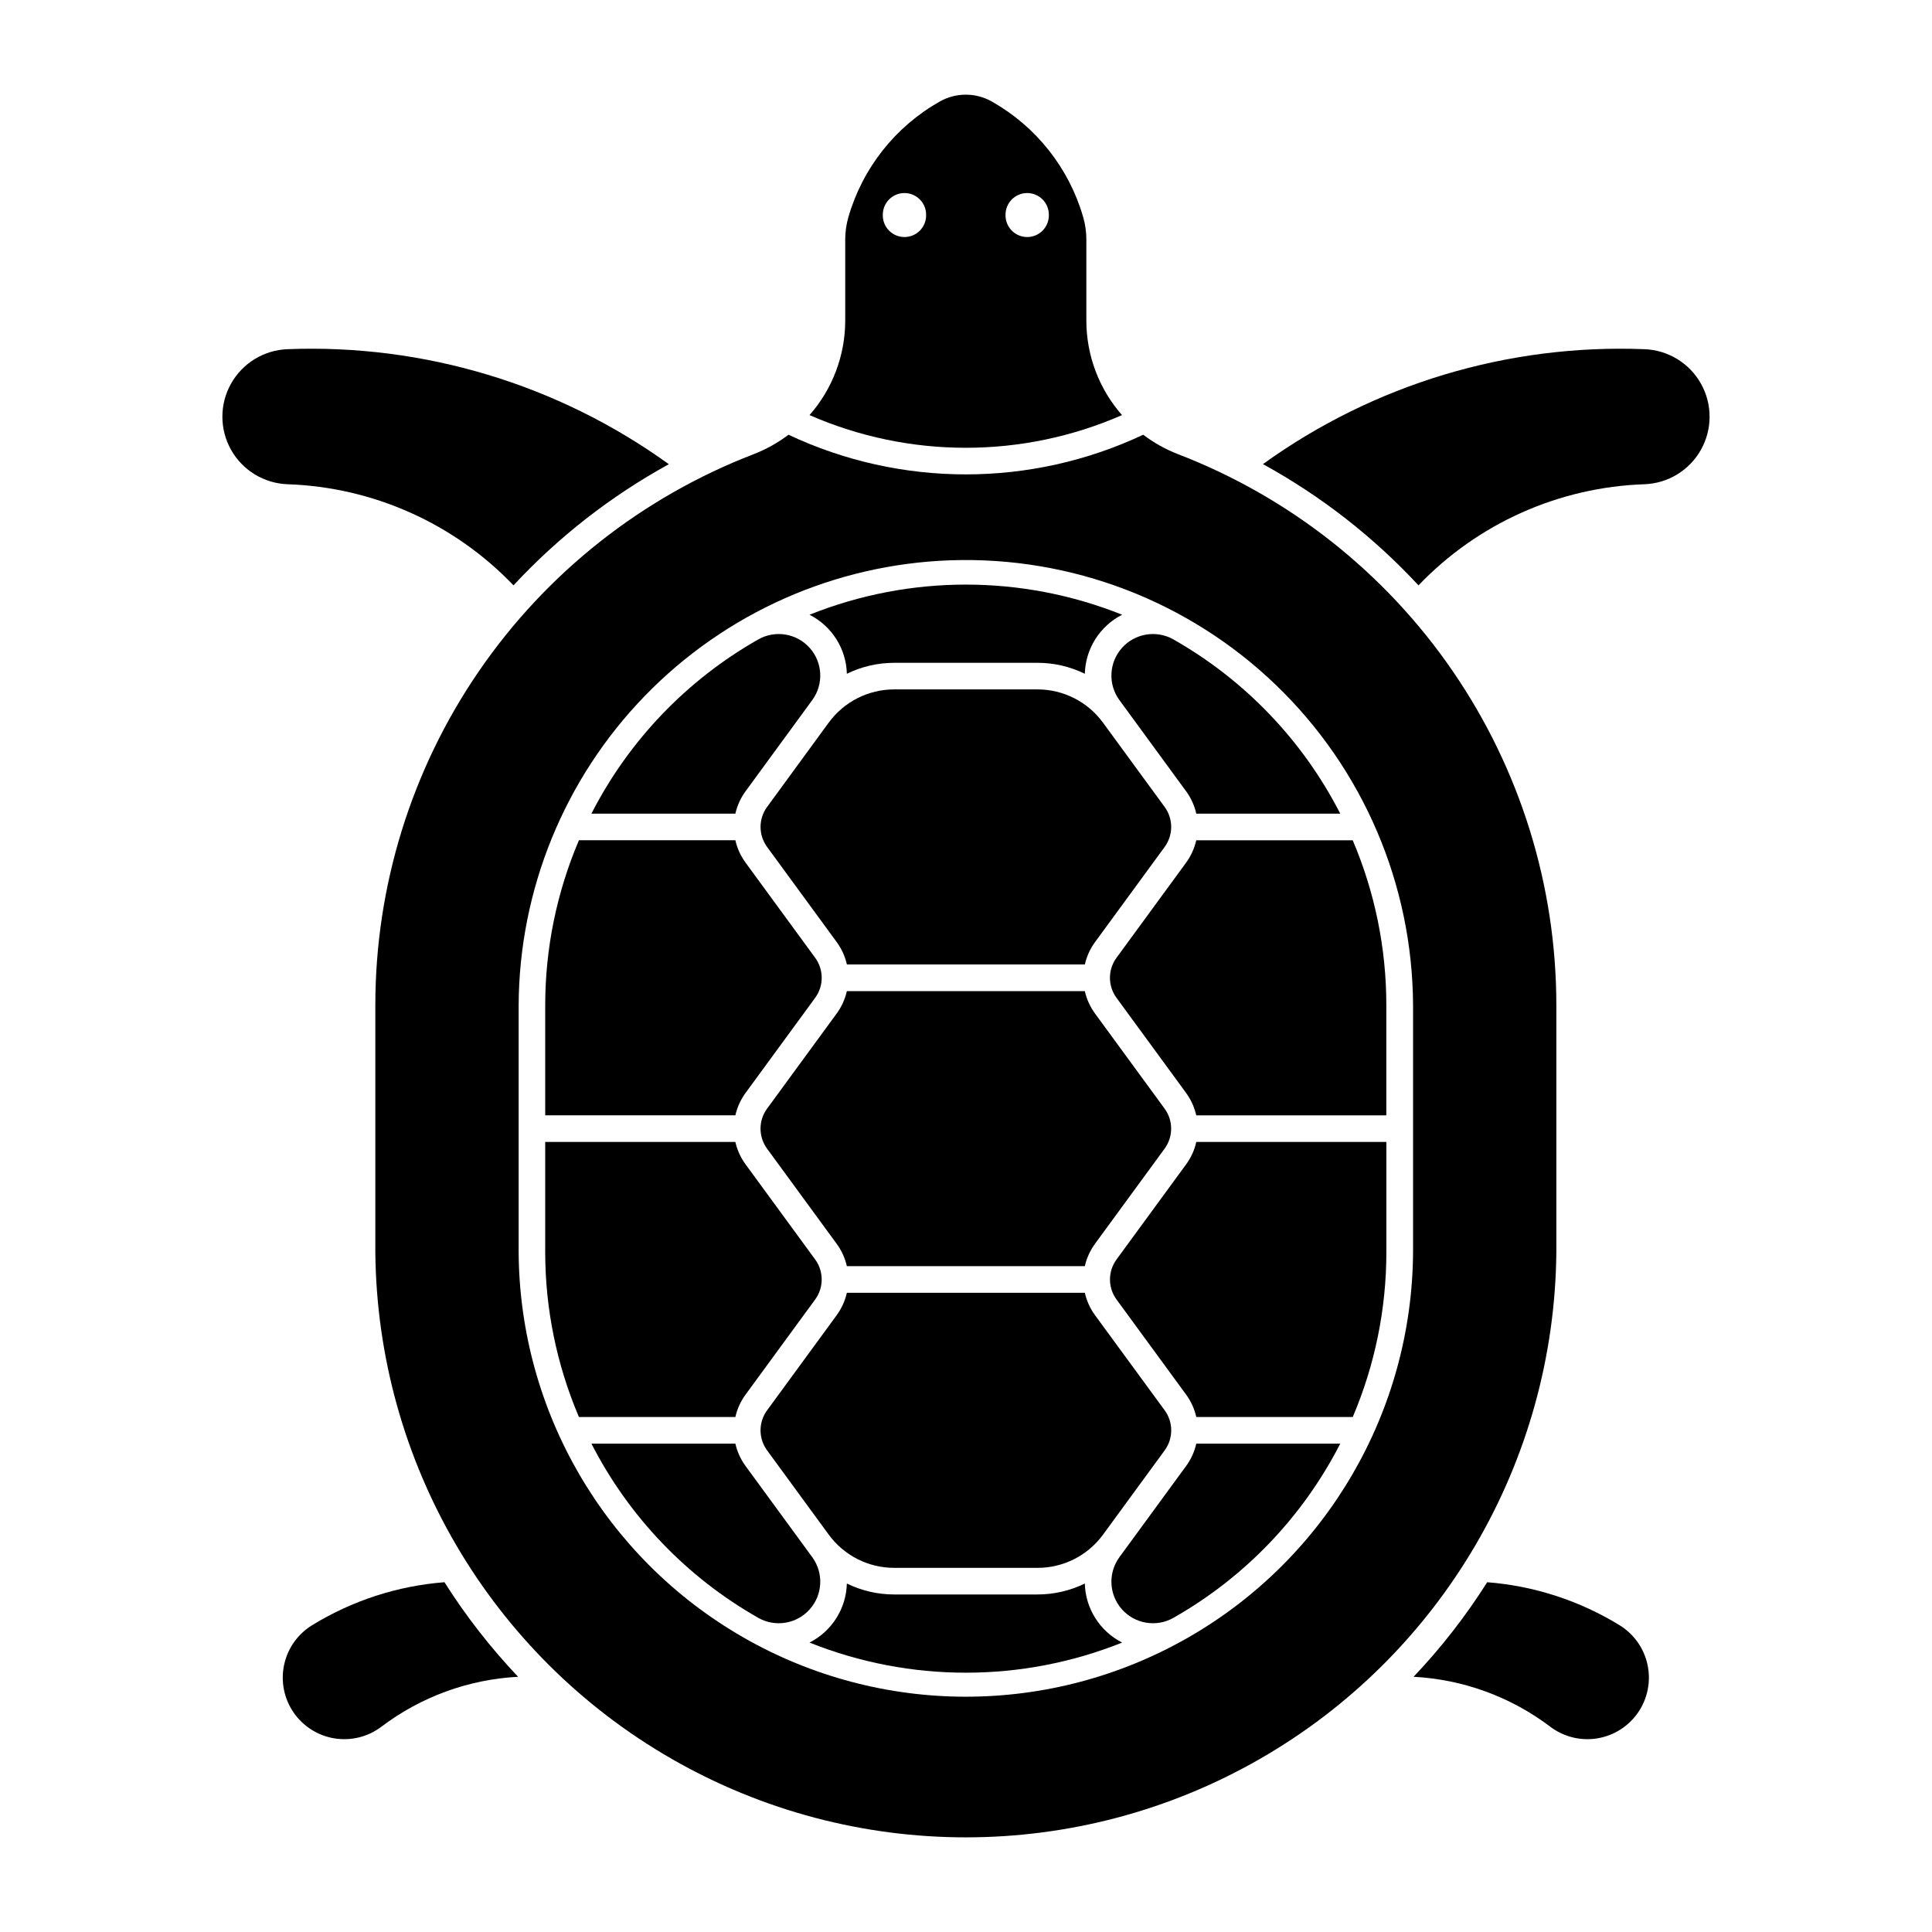
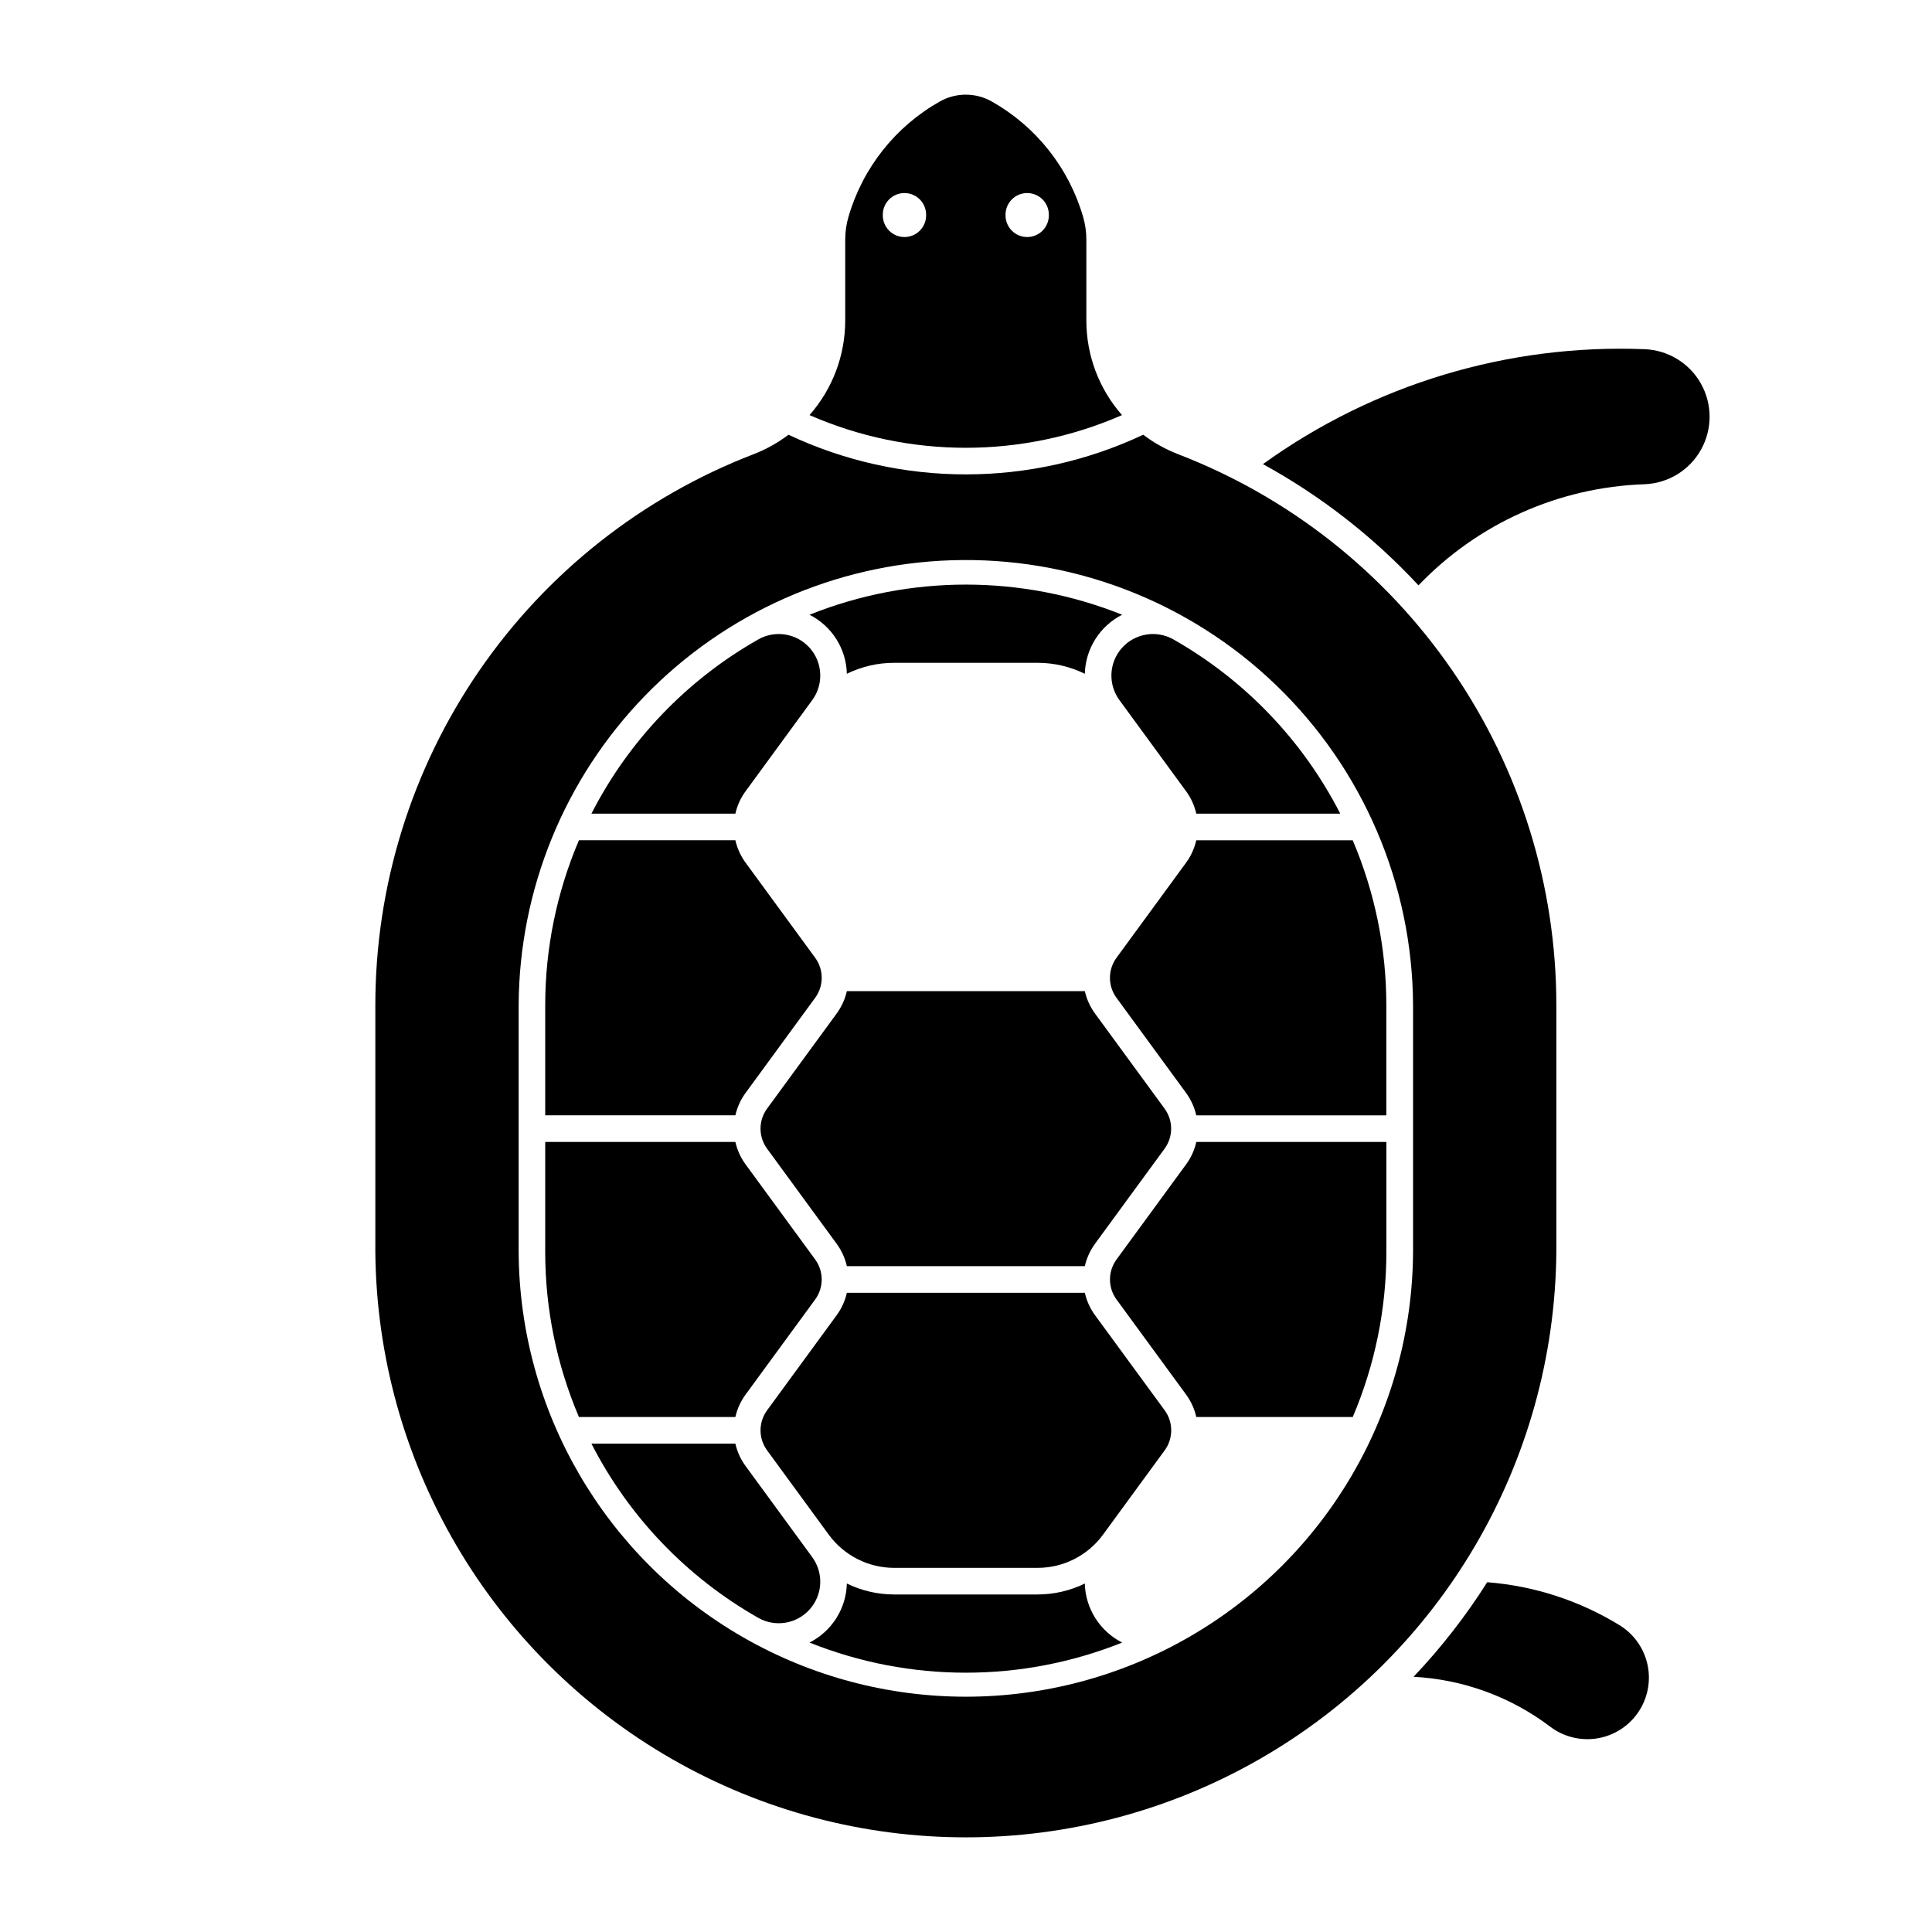
<svg xmlns="http://www.w3.org/2000/svg" fill="#000000" width="800px" height="800px" version="1.1" viewBox="144 144 512 512">
  <g>
    <path d="m400.16 169.09c-2.473-0.039-4.914 0.578-7.074 1.793-11.773 6.633-20.477 17.621-24.238 30.602-0.566 1.945-0.855 3.965-0.855 5.992v21.461c0 9.227-3.363 18.141-9.461 25.07 26.398 11.547 56.414 11.547 82.812 0-6.094-6.93-9.453-15.844-9.449-25.07v-21.461c0-2.027-0.289-4.047-0.855-5.992-3.762-12.98-12.465-23.969-24.238-30.602-2.043-1.148-4.34-1.766-6.68-1.793zm-16.578 26.074 0.004-0.004c1.551-0.027 3.047 0.574 4.148 1.664 1.102 1.094 1.715 2.59 1.695 4.141 0.031 1.543-0.559 3.031-1.641 4.133-1.078 1.102-2.555 1.719-4.098 1.719s-3.019-0.617-4.098-1.719c-1.082-1.102-1.672-2.59-1.641-4.133-0.035-3.152 2.481-5.746 5.633-5.805zm32.523 0 0.004-0.004c1.551-0.027 3.047 0.574 4.148 1.664 1.102 1.094 1.715 2.59 1.699 4.141 0.027 1.543-0.562 3.031-1.641 4.133-1.082 1.102-2.559 1.719-4.102 1.719-1.543 0-3.019-0.617-4.098-1.719-1.082-1.102-1.672-2.59-1.641-4.133-0.035-3.152 2.481-5.746 5.633-5.805z" />
    <path d="m352.96 259.21c-2.828 2.141-5.938 3.875-9.246 5.156-29.504 11.363-54.875 31.398-72.77 57.465-17.895 26.062-27.473 56.938-27.477 88.555v65.426c0.496 55.574 30.43 106.72 78.645 134.37 48.215 27.648 107.48 27.648 155.69 0 48.219-27.645 78.152-78.793 78.645-134.37v-65.426c0-31.617-9.582-62.492-27.477-88.555-17.891-26.066-43.262-46.102-72.766-57.465-3.309-1.281-6.418-3.016-9.246-5.156-29.766 14.012-64.234 14.012-94 0zm42.977 33.273c32.016-1.086 63.109 10.832 86.195 33.047 23.086 22.211 36.195 52.82 36.344 84.855v65.426c-0.246 42.176-22.887 81.047-59.457 102.07-36.566 21.02-81.551 21.02-118.12 0-36.566-21.02-59.211-59.891-59.453-102.07v-65.426c0.141-30.641 12.145-60.035 33.492-82.02 21.344-21.98 50.375-34.84 81-35.883z" />
    <path d="m358.53 306.91c2.906 1.473 5.363 3.703 7.106 6.457 1.742 2.754 2.707 5.926 2.793 9.188 3.898-1.91 8.184-2.902 12.527-2.902h38.008c4.34 0 8.625 0.992 12.527 2.902 0.086-3.262 1.051-6.434 2.793-9.188 1.742-2.754 4.195-4.984 7.102-6.457-26.59-10.648-56.262-10.648-82.855 0z" />
    <path d="m454.96 313.45c-4.512-2.551-10.195-1.605-13.641 2.266-3.445 3.871-3.727 9.625-0.668 13.812l17.672 24.16 0.004-0.004c1.297 1.777 2.219 3.801 2.703 5.945h38.152c-9.918-19.383-25.293-35.438-44.23-46.18z" />
-     <path d="m454.96 572.75c-4.512 2.551-10.195 1.609-13.641-2.266-3.445-3.871-3.723-9.621-0.668-13.809l17.672-24.16h0.004c1.297-1.773 2.219-3.797 2.703-5.941h38.152c-9.918 19.379-25.293 35.434-44.23 46.176z" />
    <path d="m418.96 566.55c4.34 0 8.625-0.992 12.527-2.898 0.086 3.258 1.047 6.43 2.793 9.184 1.742 2.754 4.195 4.988 7.102 6.461-26.59 10.645-56.262 10.645-82.855 0 2.91-1.473 5.363-3.707 7.106-6.461 1.742-2.754 2.707-5.926 2.793-9.184 3.898 1.906 8.184 2.898 12.527 2.898z" />
    <path d="m344.95 572.75c4.516 2.551 10.195 1.609 13.641-2.266 3.449-3.871 3.727-9.621 0.668-13.809l-17.672-24.16c-1.301-1.773-2.223-3.797-2.707-5.941h-38.148c9.914 19.379 25.293 35.434 44.23 46.176z" />
    <path d="m344.95 313.45c4.516-2.551 10.195-1.605 13.645 2.266 3.445 3.871 3.723 9.625 0.664 13.812l-17.672 24.16v-0.004c-1.301 1.777-2.223 3.801-2.707 5.945h-38.148c9.914-19.383 25.293-35.438 44.23-46.18z" />
    <path d="m511.4 475.82v-29.188h-50.367c-0.484 2.144-1.402 4.168-2.703 5.941l-18.438 25.199c-2.312 3.16-2.312 7.453 0 10.609l18.438 25.199c1.297 1.777 2.219 3.797 2.703 5.945h41.461c5.883-13.82 8.914-28.688 8.906-43.707z" />
    <path d="m458.32 433.63-18.438-25.199c-2.312-3.156-2.312-7.449 0-10.609l18.438-25.199c1.297-1.773 2.219-3.797 2.703-5.941h41.461c5.883 13.82 8.914 28.684 8.906 43.707v29.188h-50.367c-0.484-2.144-1.406-4.168-2.703-5.945z" />
    <path d="m338.88 446.63c0.484 2.144 1.406 4.168 2.707 5.941l18.438 25.199c2.312 3.16 2.312 7.453 0 10.609l-18.438 25.199c-1.301 1.777-2.223 3.797-2.707 5.945h-41.457c-5.894-13.82-8.934-28.684-8.938-43.707v-29.188z" />
    <path d="m341.59 372.62 18.438 25.199c2.312 3.16 2.312 7.453 0 10.609l-18.438 25.199c-1.301 1.777-2.223 3.801-2.707 5.945h-50.395v-29.188c0.004-15.023 3.043-29.891 8.938-43.707h41.457c0.484 2.144 1.406 4.168 2.707 5.941z" />
-     <path d="m363.62 335.5c4.047-5.527 10.484-8.797 17.336-8.801h38.008c6.852 0.004 13.289 3.273 17.332 8.801l16.344 22.344h0.004c2.309 3.156 2.309 7.449 0 10.609l-18.438 25.199c-1.301 1.773-2.223 3.797-2.707 5.941h-63.062c-0.484-2.144-1.406-4.168-2.707-5.941l-18.438-25.199c-2.312-3.16-2.312-7.453 0-10.609z" />
    <path d="m434.2 492.55c-1.301-1.777-2.223-3.801-2.707-5.945h-63.062c-0.484 2.144-1.406 4.168-2.707 5.945l-18.438 25.199c-2.312 3.156-2.312 7.449 0 10.609l16.344 22.344c4.047 5.527 10.484 8.797 17.336 8.797h38.008c6.852 0 13.289-3.269 17.336-8.797l16.344-22.344c2.309-3.16 2.309-7.453 0-10.609z" />
    <path d="m431.49 479.55h-63.062c-0.484-2.144-1.406-4.168-2.707-5.941l-18.438-25.199v-0.004c-2.312-3.156-2.312-7.449 0-10.605l18.438-25.199c1.301-1.777 2.223-3.801 2.707-5.945h63.062c0.484 2.144 1.406 4.168 2.707 5.945l18.438 25.199h-0.004c2.312 3.156 2.312 7.449 0 10.605l-18.438 25.199 0.004 0.004c-1.301 1.773-2.223 3.797-2.707 5.941z" />
    <path d="m573.22 574.71c3.797 2.34 6.469 6.129 7.398 10.492 0.926 4.359 0.027 8.91-2.488 12.594-2.516 3.68-6.43 6.172-10.832 6.891-4.398 0.719-8.902-0.395-12.461-3.086-10.48-7.938-23.098-12.547-36.227-13.234 7.305-7.699 13.84-16.094 19.516-25.062 12.438 0.969 24.465 4.879 35.094 11.406z" />
-     <path d="m245.07 601.6c-3.555 2.691-8.059 3.805-12.461 3.086-4.398-0.719-8.312-3.211-10.828-6.891-2.519-3.684-3.418-8.234-2.488-12.594 0.926-4.363 3.602-8.152 7.398-10.492 10.629-6.527 22.656-10.438 35.094-11.406 5.676 8.969 12.211 17.363 19.516 25.062-13.129 0.688-25.75 5.297-36.23 13.234z" />
    <path d="m478.66 267.02c29.363-21.184 64.977-31.914 101.15-30.48 6.238 0.23 11.902 3.691 14.957 9.133s3.055 12.082 0 17.523c-3.055 5.441-8.719 8.902-14.957 9.133-22.699 0.766-44.195 10.383-59.895 26.797-11.914-12.836-25.816-23.676-41.172-32.105z" />
-     <path d="m220.1 236.54c36.18-1.434 71.793 9.297 101.15 30.48-15.355 8.43-29.254 19.27-41.172 32.105-15.695-16.414-37.195-26.031-59.895-26.797-6.234-0.23-11.902-3.691-14.957-9.133-3.055-5.441-3.055-12.082 0-17.523 3.055-5.441 8.723-8.902 14.957-9.133z" />
+     <path d="m220.1 236.54z" />
  </g>
</svg>